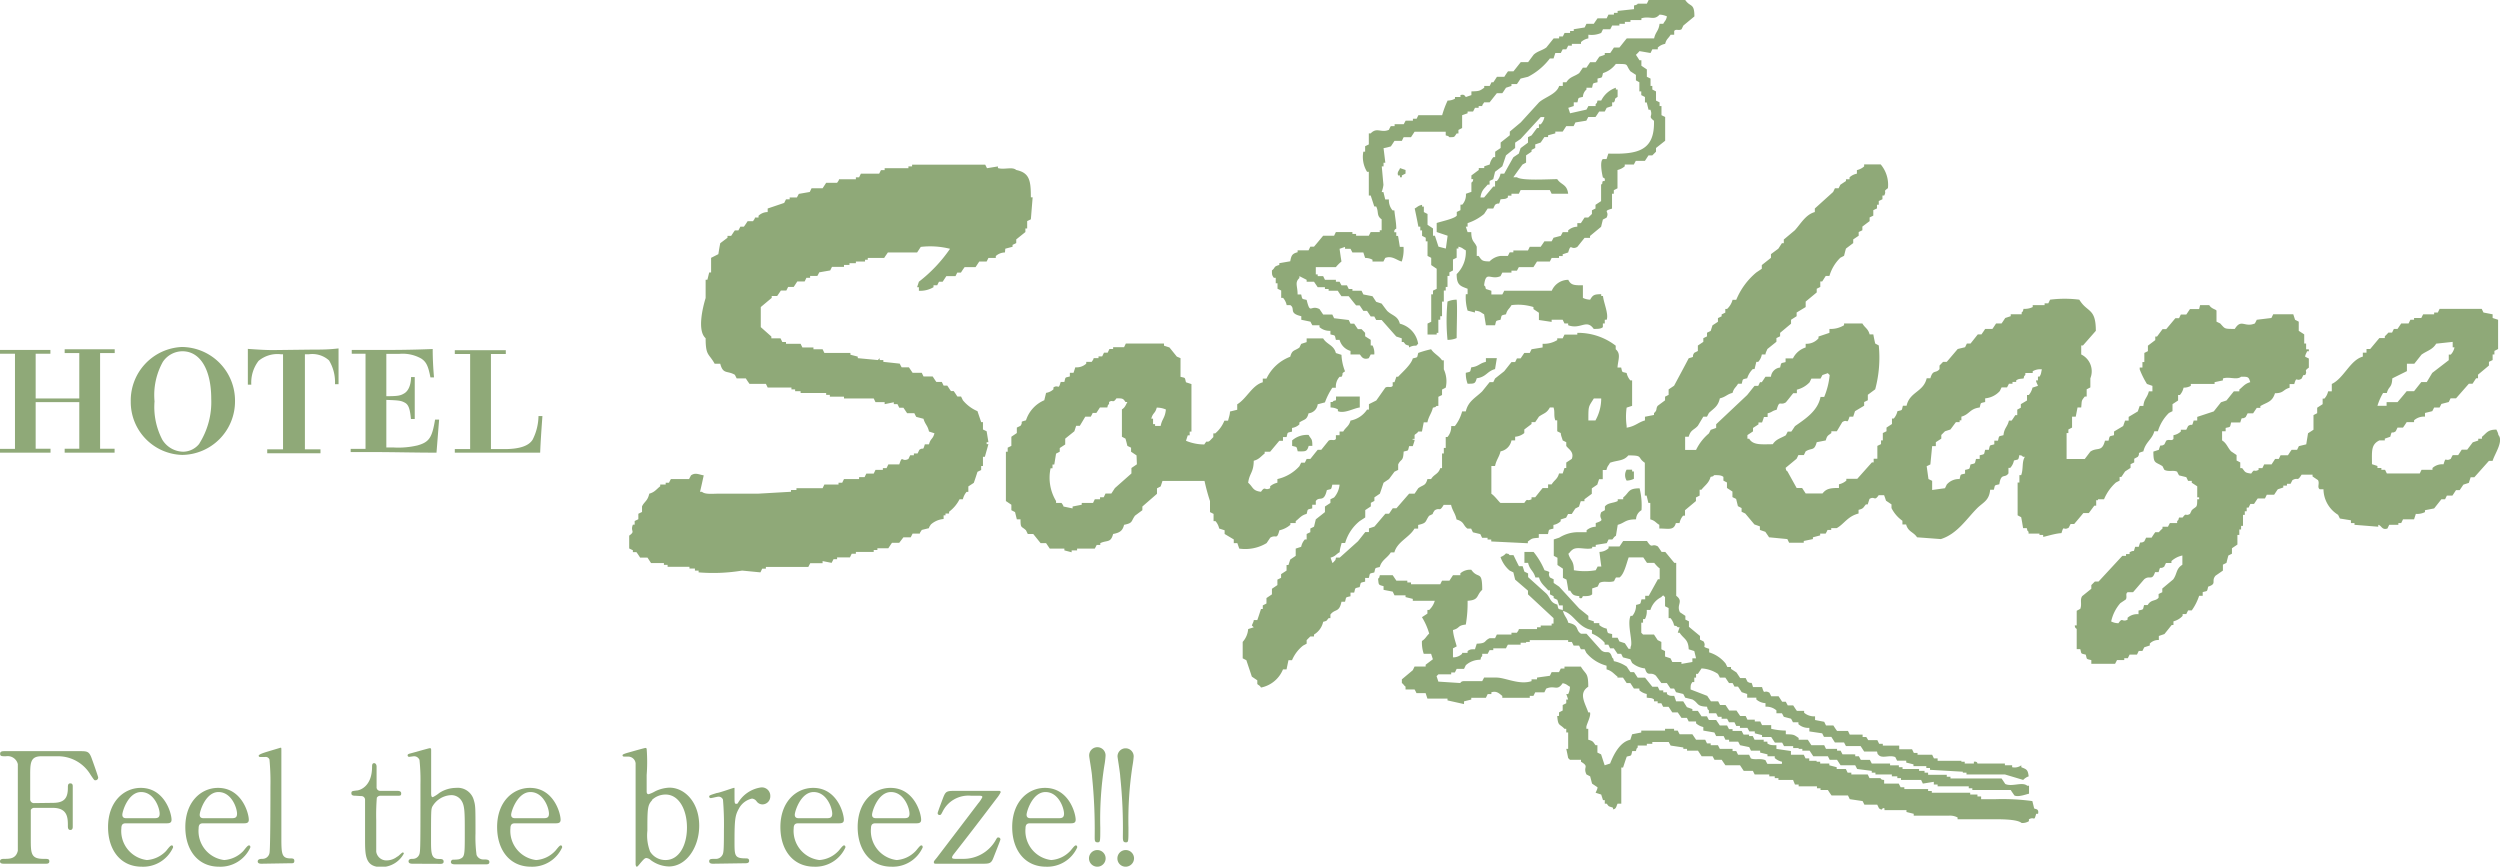
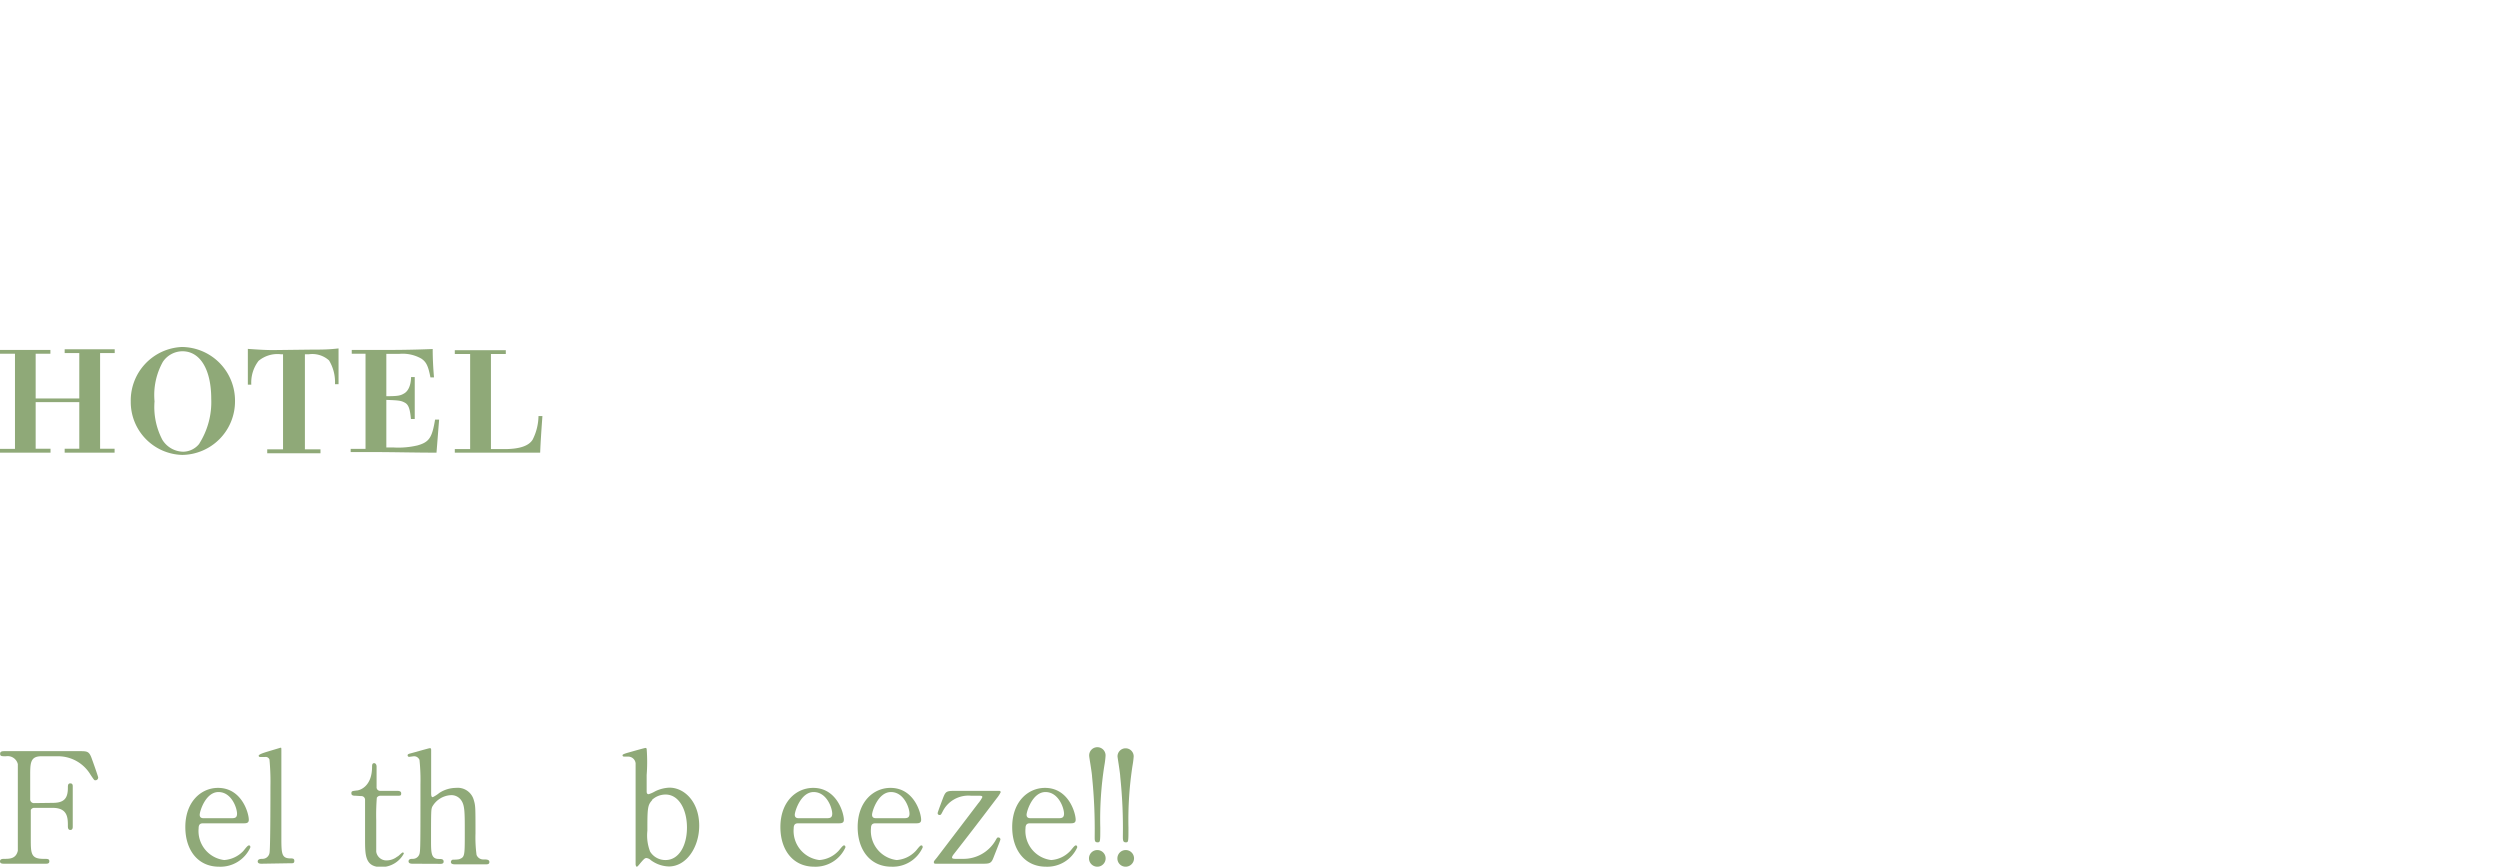
<svg xmlns="http://www.w3.org/2000/svg" viewBox="0 0 210.31 72.91">
  <defs>
    <style>.cls-1,.cls-2{fill:#8fa978;}.cls-1{fill-rule:evenodd;}</style>
  </defs>
  <title>logo_tw</title>
  <g id="レイヤー_2" data-name="レイヤー 2">
    <g id="レイヤー_1-2" data-name="レイヤー 1">
-       <path class="cls-1" d="M107.32,23.37v.46h.15v.46l.31.15v.62h.16a1.35,1.35,0,0,1,.3.61h.31c.45.3-.18.68.92.93v.3l.77.16c.05.1.1.2.16.3H111v.16a1.3,1.3,0,0,0,.92.31v.3c.42.12.35,0,.46.46h.31a1.33,1.33,0,0,0,.92.93v.3h.77c.09,0,.2.52.77.31l.16-.31h.3a1.35,1.35,0,0,0-.15-.76h-.15v-.47l-.47-.3V28l-.3-.31h-.31l-.31-.46h-.31l-.15-.31-1.23-.15-.15-.31h-.77L111,26c-.78-.39-.76.52-1.08-.77-.41-.11-.35,0-.46-.46h-.3c0-.72-.26-1,.15-1.38v-.16l.61.31v.16h.62l.31.46h.61v.15h.31v.15h.77c.1.16.2.31.31.46h.61c.21.26.41.52.62.77h.3l.31.46H115l.31.47h.3l.16.3h.46l1.23,1.39.46.15v.31h.15c.21.22.08.2.46.31v.15a1.07,1.07,0,0,1,.62-.15c.13-.18,0,0,.15-.16a2.07,2.07,0,0,0-1.54-1.69c-.17-.67-.65-.67-1.07-1.08-.16-.2-.31-.41-.46-.61l-.46-.15-.31-.47-.77-.15-.15-.31h-.77v-.15h-.31l-.15-.31h-.46c-.06-.1-.11-.2-.16-.3h-.31v-.16h-.92l-.15-.31h-.46v-.15h-.16v-.61h1.69a3.37,3.37,0,0,1,.47-.47c-.06-.35-.11-.71-.16-1.07l.46-.16v.16h.46l.16.31h.92l.15.46a1.25,1.25,0,0,1,.62.15V22h.92l.15-.3c.58-.23,1,.22,1.39.3a3.13,3.13,0,0,0,.15-1.23h-.31l-.15-.92h-.15v-.31h-.16a.24.24,0,0,1,.16-.3c0-.52-.11-1-.16-1.54h-.15a1.3,1.3,0,0,1-.31-.92h-.31l-.15-.62h-.15a2.71,2.71,0,0,0,.15-.61L116.24,14h.15v-.31h.15l-.15-1.23c.1,0,.56-.12.62-.15l.3-.46h.62l.15-.31h.62l.3-.46h2.62v.31c.3.09.13,0,.31.15.48,0,.38,0,.61-.31h.15v-.3l.31-.16V9.69l.46-.16V9.38h.46c.06-.1.11-.21.16-.31h.31V8.92h.3c0-.11.11-.21.16-.31h.46l.61-.77h.46c.11-.15.21-.31.31-.46l.46-.15V7.07h.46c.11-.15.21-.31.31-.46l.62-.15a5.4,5.4,0,0,0,1.84-1.54h.31l.15-.46h.46l.16-.31h.3a3,3,0,0,0,.16-.31h.31V3.69H133V3.54a1.25,1.25,0,0,1,.62-.31V2.92a2,2,0,0,0,1.08-.15l.15-.31h.61c.06-.1.11-.21.16-.31h.61V2h.46V1.84h.47V1.69h.92V1.54c.74-.22,1.05.22,1.53-.31a1.64,1.64,0,0,1,.62.15c-.09.38-.16.34-.31.62h-.31c-.08.63-.33.65-.46,1.23h-2.3c-.21.25-.41.51-.62.77h-.46l-.31.46H135v.15l-.46.16-.31.46h-.46l-.31.46h-.3l-.31.46c-.44.31-.79.3-1.08.77h-.3v.31h-.31c-.21.69-1.2.94-1.69,1.38l-1.54,1.69-.92.77v.31l-.77.61v.46l-.46.31v.46h-.15a1.25,1.25,0,0,0-.31.62l-.46.15v.15h-.46v.16l-.62.46v.31h.15c0,.25-.14.26-.15.3v.77l-.46.16a1.25,1.25,0,0,1-.31.92h-.15v.46l-.31.15v.31c-.22.27-1.29.48-1.69.62v.76l.92.31-.15,1.08-.62-.16-.3-.92h-.16v-.61l-.46-.31V18l-.31-.16v-.46h-.15v-.15c-.37.09-.34.16-.62.31.11.51.21,1,.31,1.53h.16v.31h.15v.46l.31.16v.3h.15v1.23l.31.16v.61l.46.31v1.69l-.31.15v.31h-.15v2.31l-.31.15v.92h.77V28H121V26.9h.16v-.3h.15V25.37h.15v-.93h.16v-.3h.15v-.93h.16v-.3l.3-.16v-.92l.31-.15v-.77h.15v-.16c.38.1.34.17.62.31a2.61,2.61,0,0,1-.77,2c0,.92.3,1,.92,1.23v.46h-.15a4,4,0,0,0,.15,1.38l.62.16v-.16c.49.06.45.14.77.31l.15.92h.77c.12-.41,0-.35.46-.46.12-.41,0-.35.46-.46.12-.43.28-.44.46-.77a4.31,4.31,0,0,1,1.85.16V26l.46.31v.61l1.07.16V26.9h.93l.15.31h.31v.15c1.06.39,1.54-.56,2.15.31.34,0,.61,0,.77-.15v-.31H135V26.9h.16c.18-.49-.26-1.44-.31-2h-.15v-.15c-.61,0-.71.08-.93.46a1.46,1.46,0,0,1-.61-.15V24c-.73,0-1,0-1.23-.46a1.51,1.51,0,0,0-1.39.92h-4a3,3,0,0,1-.16.31h-.92v-.31l-.46-.15c-.09-.31,0-.13-.15-.31.15-1.29.54-.4,1.38-.77l.15-.3h.77v-.16h.46l.16-.3H129l.3-.47h1.08l.15-.3h.62v-.16h.31v-.15l.46-.15c.26-.86.2-.15.77-.47l.61-.76h.46v-.16l.93-.77.15-.61.31-.16c.29-.57-.39-.51.46-.76V16.3h.15V16l.31-.16V14.3a1.4,1.4,0,0,0,.61-.31v-.15h.77c.05-.11.11-.21.16-.31h.77l.3-.46H139l.31-.31v-.31l.77-.61v-2l-.31-.15V8.92h-.16V8.61l-.3-.15V7.69L139,7.53v-.3h-.15V6.61l-.31-.15V5.84l-.46-.31V5.07h-.16l-.3-.46a2.71,2.71,0,0,0,.3-.31l.93.16.15-.31h.46V4a1.21,1.21,0,0,1,.62-.31c.11-.43.27-.44.46-.77h.3V2.61c.14-.21.39,0,.62-.15l.15-.31.93-.77c0-1.16-.35-.75-.77-1.38h-3.08l-.15.31h-.77s0,.09-.31.15V.77l-1.38.15v.16h-.31v.15h-.46l-.15.31h-.77c-.1.15-.21.3-.31.46h-.62l-.15.31-.92.15v.15h-.31v.16h-.46l-.15.3h-.31v.16h-.46l-.62.77c-.37.26-.76.31-1.07.61l-.46.62h-.62l-.61.77h-.46c-.11.15-.21.3-.31.46h-.62l-.3.46h-.16l-.15.31h-.46v.15c-.39.27-.4.29-1.08.31V8l-.46.16c-.09-.05-.1-.27-.46-.16v.16h-.46V8.3a1.25,1.25,0,0,1-.62.16,7.93,7.93,0,0,0-.46,1.23h-2l-.15.3h-.31v.16h-.61c-.06.1-.11.2-.16.3h-.77v.16H117a3,3,0,0,0-.16.31c-.66.29-1-.25-1.53.3h-.16v.93l-.31.15v.46h-.15a2.39,2.39,0,0,0,.31,1.69h.15v2h.16l.3.92h.16c.24.48,0,.76.46,1.08v.92h-.16v.15h-.76l-.16.31h-1.07v-.15h-.31v-.16h-1.39l-.15.31h-.92c-.26.31-.51.62-.77.92h-.31l-.15.31h-.92v.16c-.47.12-.53.28-.62.76l-.92.16v.15c-.53.15-.29.2-.62.46,0,.35,0,.4.16.62Zm17.83-7.84h.16v-.31l.31-.15.15-.62.61-.46c.11-.31.21-.62.31-.92l.77-.62V12l.46-.31,1.69-1.84h.31a1.18,1.18,0,0,1-.31.61h-.15v.31h-.16l-.46.62-.3.15V12l-.62.46-.15.46-.46.31c-.26.46-.52.92-.77,1.38h-.31a1.21,1.21,0,0,1-.31.62h-.15v.46h-.15l-.77.92h-.31C124.63,16,124.85,15.89,125.15,15.53Zm12.76-8.61v.77h.16V8l.31.16v.46h.15l.15.61h.16c.24.61-.25.51.3.93.07,2.52-1.35,2.84-3.84,2.76l-.15.46h-.31c-.27.19-.09,1.18,0,1.54,0,.05.23,0,.15.31h-.15c-.14.31.09.07-.15.31v1.38l-.47.31v.31l-.3.15V18l-.31.3h-.31l-.31.47h-.3v.3a1.2,1.2,0,0,0-.77.31v.15h-.46c-.05.11-.11.21-.16.31l-.61.16c-.05.1-.1.2-.16.3h-.61c-.1.16-.21.31-.31.46h-.92l-.15.31h-1.23v.16H127l-.15.3h-.62a1.55,1.55,0,0,0-.92.46c-.65,0-.66-.1-.92-.46h-.16v-.77c-.19-.47-.45-.4-.46-1.23h-.31l-.15-.46h.15v-.3a4.26,4.26,0,0,0,1.39-.77l.3-.46h.47l.15-.31c.4-.28.28.16.46-.46.35-.05.4,0,.62-.16v-.15h.3V16.3h.62l.15-.31h2.46l.15.31h1.39c-.1-.82-.58-.72-.92-1.23-.72,0-3,.15-3.39-.16h-.3c.25-.36.51-.72.77-1.07l.3-.16v-.61l.46-.31v-.15l.31-.16v-.3l.46-.16.31-.46h.31v-.15l.61-.16v-.15h.62l.3-.46h.62l.15-.31.92-.15.16-.31h.61c.11-.15.21-.31.31-.46H135l.16-.31.46-.15V8.61h.15c.21-.33-.07-.22.31-.46V7.53h-.15V7.38a2.16,2.16,0,0,0-1.23,1.08h-.31c-.09.3,0,.13-.16.3v.16h-.61c-.05.1-.1.2-.16.3l-1.38.31-.15-.46.46-.15V8.61h.31c.11-.42,0-.35.46-.46a.87.87,0,0,1,.3-.62V7.38h.47c.11-.42,0-.35.46-.46V6.61c.42-.12.35,0,.46-.46a2.15,2.15,0,0,0,1.08-.77c1.19,0,.76,0,1.23.62l.46.3v.46Zm-53.34,14,.61-.16V20.6l.31-.15v-.31l.77-.62v-.3h.15V18.6l.31-.15.15-1.85h-.15c0-1.42-.11-2.06-1.23-2.3-.34-.3-1,0-1.54-.16V14l-.92.15-.15-.3H76.73V14h-.31v.15h-2v.16h-.31l-.15.3H72.42l-.15.31H72v.16H70.58c0,.1-.1.2-.16.3H69.5l-.3.46h-.93l-.15.31-.92.16-.16.3h-.61v.16h-.31l-.15.3-1.39.47v.3a1.12,1.12,0,0,0-.77.31v.15h-.3c0,.11-.11.21-.16.31h-.46c-.1.16-.2.31-.31.46h-.3c-.05.11-.11.21-.16.31h-.3c-.11.15-.21.31-.31.46H61.2V20l-.61.46c-.06.3-.11.61-.16.92l-.61.31v1.23h-.16l-.15.61h-.15v1.54c-.25.81-.72,2.76,0,3.38,0,1.51.27,1.26.76,2.15h.47c.24.92.59.55,1.23.93l.15.3h.77c.1.16.2.31.31.46h1.38l.15.31h2v.16h.31v.15h.46v.15H69.5v.16h.31v.15H71v.15H73.5l.15.31h.77V34l.77-.16V34h.31l.15.3H76l.31.46h.61a3,3,0,0,0,.16.31l.61.16c.13.48.35.55.46,1.07l.46.15c-.14.53-.32.4-.46.93H77.8c-.18.62-.1.2-.46.46l-.15.31h-.31v.15h-.31l-.15.31c-.59.3-.49-.39-.77.46h-.92l-.15.31h-.31v.15h-.62l-.15.31h-.62l-.15.3h-.46v.16H71l-.15.31h-.31v.15H69.35l-.15.31H67v.15h-.46v.15l-2.77.16H60.43c-.49,0-1.12.08-1.38-.16h-.16c.11-.46.21-.92.31-1.38-.42-.07-.7-.26-1.07,0-.05.1-.11.2-.16.31H56.44a3,3,0,0,0-.16.31H56v.15h-.46v.15c-.33.25-.45.49-.92.62-.14.63-.41.65-.61,1.07v.47l-.31.15v.46l-.31.15v.31h-.15c-.24.6.25.52-.31.92v1.08l.31.15v.16h.3c.11.15.21.3.31.46h.62l.3.46h1.08v.15h.31v.16H58v.15h.46V48h.31v.15A14.87,14.87,0,0,0,62.43,48l1.54.15.15-.31h.31v-.15H68l.16-.31H69.2V47.2l.76.15.16-.31h.3v-.15H71.5l.15-.31H72v-.15H73.5v-.16h.31v-.15h.92c.1-.15.2-.31.31-.46h.61L76,45.2h.61c.06-.1.11-.21.16-.31h.61c0-.1.11-.2.16-.31l.61-.15c0-.1.1-.21.16-.31a1.85,1.85,0,0,1,1.07-.46v-.31h.16V43.2h.3v-.15A3,3,0,0,0,80.72,42H81a1.51,1.51,0,0,1,.31-.62h.15v-.46l.46-.3c.11-.31.21-.62.31-.93l.31-.15V39.2h.15v-.77h.16l.3-1.07H83V37.2h.15L83,36.28l-.31-.15v-.62h-.15c-.1-.3-.21-.61-.31-.92A3.24,3.24,0,0,1,81,33.67l-.15-.31h-.31c-.1-.15-.2-.31-.31-.46H80c-.11-.15-.21-.31-.31-.46h-.31l-.15-.31h-.46c-.11-.15-.21-.31-.31-.46h-.77l-.15-.31h-.77l-.31-.46h-.61a3,3,0,0,1-.16-.31l-1.38-.15v-.15H74v-.16l-.15.16-1.69-.16V30l-.62-.16v-.15H69.35l-.15-.31h-.77v-.15H67.5l-.15-.31H66.12v-.15h-.31l-.15-.31h-.77v-.15L64,27.52V25.83l.92-.77V24.9h.46c.1-.15.21-.3.31-.46h.46l.15-.3h.47l.3-.46h.62l.15-.31h.31v-.16h.61c.06-.1.11-.2.16-.3l.92-.16.15-.3H71v-.16h.46v-.15H72V22h.77v-.15H73v-.15h1.38c.1-.16.21-.31.31-.46h2.46l.31-.47a6.82,6.82,0,0,1,2.46.16,12.25,12.25,0,0,1-2.62,2.77l-.15.46h.15v.3a2.17,2.17,0,0,0,1.23-.3V24h.31l.15-.3h.31l.31-.47h.77l.15-.3h.31c.1-.16.2-.31.31-.46h.92l.31-.47H83l.15-.3h.62v-.16a1.16,1.16,0,0,1,.77-.3Zm125.6,15.68c0-.16-.1-.31-.16-.46-.74,0-.81.28-1.22.61v.16h-.31v.15l-.46.15-.47.62h-.46l-.3.46h-.46a3,3,0,0,0-.16.31c-.5.28-.39-.27-.61.46a1.22,1.22,0,0,0-.93.31v.15h-.92l-.15.31h-2.77l-.15-.31h-.31v-.15H200V39.2l-.46-.15c0-1.07-.1-1.65.62-2h.46V36.9l.46-.16c.17-.63.07-.18.46-.46l.15-.31h.46c.11-.15.21-.3.31-.46h.62v-.15a1.24,1.24,0,0,1,.92-.31v-.31l.61-.15c.06-.1.11-.21.16-.31h.46l.15-.3.62-.16.15-.31h.46l1.08-1.23H208l.3-.46h.16v-.3l.92-.77v-.31l.31-.15v-.47h.15v-.3l.31-.16V26.9l-.46-.15v-.31l-.77-.15-.15-.31h-3.54l-.15.31h-.31v.15h-.92c-.06.1-.11.21-.16.31h-.61v.15h-.31l-.15.31H202l-.31.46h-.31l-.15.31h-.31a3.73,3.73,0,0,1-.3.31v.15h-.46l-.77.92h-.31v.31h-.31V30c-1.07.29-1.59,1.82-2.61,2.3v.62h-.31a1.31,1.31,0,0,1-.31.61h-.15V34l-.46.3v.46l-.31.16v1.23l-.46.3-.15.93-.62.15-.15.31h-.46c-.11.15-.21.31-.31.46h-.62l-.15.31h-.31l-.3.46h-.62l-.15.31H190v.15c-.46.22-.29-.16-.62.31-.56-.07-.5-.14-.76-.46h-.16V38.9l-.31-.16v-.46l-.46-.31c-.3-.32-.37-.68-.76-.92v-.77h.3V36c.42-.11.35,0,.46-.46h.77c.19-.62.06-.18.46-.46l.16-.31h.46l.31-.46h.3v-.15c.59-.34,1-.34,1.23-1.08.76,0,.66-.31,1.23-.46v-.31H193c.22-.73.16-.15.62-.46l.15-.3h.15c.24-.38-.17-.3.31-.62v-.77l-.31-.15c0-.16.11-.31.16-.46h.15v-.16H194V28.9h-.16v-.77l-.46-.3v-.77l-.31-.16-.15-.46h-1.69l-.15.31-1.23.15-.16.31c-.87.37-1.14-.43-1.69.46-.92,0-.8,0-1.23-.46l-.31-.15v-.93c-.07-.12-.42-.14-.61-.46h-.77L185,26h-.77l-.31.46h-.46l-.15.31H183l-.77.92h-.31l-.46.62h-.15v.3l-.62.47v.46l-.3.15v.77h-.16v.46H180v.15a7,7,0,0,0,.61,1.23l.46.16v.46h-.3c-.14.57-.4.6-.46,1.23H180l-.16.46-.77.46v.31h-.3l-.16.46-.77.46v.31c-.41.12-.35,0-.46.46h-.3c-.26,1-.63.52-1.23.92l-.47.62h-1.53V36.43H174v-.3l.31-.16v-.92h.31l.15-.77h.31c.06-.62,0-.54.3-.92h.16v-.61l.31-.16v-.77a1.57,1.57,0,0,0-.77-2v-.76h.15l1.08-1.23c0-1.95-.72-1.51-1.39-2.62a9.65,9.65,0,0,0-2.46,0l-.15.31H172v.15H171v.16a1.51,1.51,0,0,1-.77.15c-.09.31,0,.13-.16.31v.15h-.92v.16l-.46.15c-.1.15-.2.31-.31.46h-.46c-.1.15-.2.31-.31.46H167c-.1.16-.21.31-.31.46h-.31l-.61.77h-.31l-.15.31-.62.15-.92,1.08h-.31l-.3.31v.3c-.32.4-.55,0-.77.77h-.31c-.27,1.17-1.43,1.13-1.69,2.31h-.31c-.12.42,0,.35-.46.46a1.39,1.39,0,0,1-.31.62h-.15v.46l-.46.3v.31l-.31.15v.62h-.15v.31l-.31.15v1.08h-.31v.31h-.15l-1.23,1.38h-.92v.15a1.39,1.39,0,0,1-.62.31v.31c-.74,0-1.07.06-1.38.46H151.9l-.3-.46h-.46l-.77-1.39c-.18-.17-.07,0-.16-.3l.93-.77.15-.31h.46l.15-.31c.53-.33.72,0,.93-.77l.76-.15c.12-.43.18-.39.47-.62v-.15h.46l.46-.77c.46-.31.38.27.61-.46h.31l.15-.46.77-.46v-.31l.31-.15v-.46l.62-.46a10.26,10.26,0,0,0,.3-3.69l-.3-.16c-.06-.25-.11-.51-.16-.77h-.31c-.13-.49-.39-.54-.61-.92h-1.54v.15a2.17,2.17,0,0,1-1.23.31V28l-.92.31v.15a1.34,1.34,0,0,1-1.08.46v.31a1.79,1.79,0,0,0-1.07.92h-.62v.31c-.42.12-.35,0-.46.46a.86.86,0,0,0-.77.77h-.46c-.1.15-.2.31-.31.46h-.15l-.15.31h-.31c-.21.25-.41.51-.62.77l-2.61,2.46V36l-.46.16-.15.3a4.14,4.14,0,0,0-1.08,1.39h-.92V36.74h.3c.17-.6.44-.55.77-.92l.46-.77h.31l.16-.31c.41-.39.77-.54.92-1.23.51-.12.59-.34,1.07-.46.12-.43.28-.44.46-.77h.31c.12-.41,0-.35.46-.46a1.86,1.86,0,0,1,.47-.77h.15l.15-.61h.16a1.21,1.21,0,0,0,.3-.62h.31c0-.15.1-.3.16-.46l.76-.61v-.31l.31-.15V28l.92-.77V26.9l.47-.3v-.31l.76-.46v-.46l.93-.77v-.31l.3-.15v-.46h.16l.3-.47h.31a3.48,3.48,0,0,1,.92-1.53l.31-.16c.05-.2.1-.41.16-.61l.61-.46v-.31l.46-.31v-.31l.31-.15v-.31l.61-.46v-.31l.31-.15v-.46l.31-.15v-.31h.15v-.31l.31-.15v-.31h.15c.23-.46-.15-.29.31-.62a2.65,2.65,0,0,0-.61-2h-1.39V14a1.4,1.4,0,0,1-.61.31v.3a1.25,1.25,0,0,0-.62.31v.16h-.3v.15l-.47.31-.15.3h-.31l-.15.31-1.54,1.39v.3c-.78.21-1.19,1-1.69,1.54l-.92.77v.31h-.16l-.3.46-.62.46v.31l-.77.61v.31l-.46.31a5.92,5.92,0,0,0-1.69,2.3h-.31a1.61,1.61,0,0,1-.46.77h-.15v.31l-.31.15v.16l-.31.15v.31l-.46.3-.15.47-.31.15v.31l-.31.15v.31l-.46.31v.46l-.3.15c-.29.41.16.28-.47.46-.4.77-.82,1.54-1.23,2.31l-.46.31v.46l-.3.15v.31l-.62.46c-.18.26,0,.35-.31.61v.16l-.76.15v.31c-.58.16-.8.49-1.54.61v-.15a5.44,5.44,0,0,1,0-1.54l.46-.15V32h-.15a1.39,1.39,0,0,1-.31-.62c-.42-.12-.35,0-.46-.46h-.31c.05-.68.31-1.14-.15-1.54v-.3A5.19,5.19,0,0,0,132.69,28v.15h-1.08l-.15.31H131v.15a2.14,2.14,0,0,1-1.23.31v.31l-.93.15-.15.31h-.46l-.31.46h-.31l-.15.31h-.31l-.61.77-.77.61-.15.31h-.31l-.62.77c-.52.52-1.19.82-1.38,1.69H123a3.38,3.38,0,0,1-.61,1.23h-.31a1.3,1.3,0,0,1-.31.92h-.15v.92h-.16v.47h-.15v1.23h-.15c-.16.52-.52.5-.77.92h-.31c-.16.59-.34.46-.77.77l-.31.46h-.46l-1.07,1.23h-.31l-.31.46h-.31l-.92,1.08-.46.15v.31h-.31l-.61.77-1.54,1.38h-.31c-.09.31,0,.13-.15.31s0,0-.15.15l-.16-.46c.44-.12.44-.28.77-.46,0-.26.1-.51.16-.77h.3a3.64,3.64,0,0,1,1.23-1.85l.46-.3v-.62l.47-.31v-.3l.3-.16v-.3l.46-.31c.11-.31.21-.62.31-.92l.46-.31.46-.62.31-.15v-.46c.25-.52.42-.2.46-1.08.42-.12.35,0,.46-.46h.31l.15-.46c0-.21-.22.05-.15-.15H119v-.31c0-.07.22-.14.31-.31h.31l.15-.77h.31c.11-.53.35-.75.46-1.23.31-.09.13,0,.31-.15H121v-.77l.31-.15v-.46l.31-.16a2.39,2.39,0,0,0-.16-1.54v-.76h-.15c-.27-.39-.67-.55-.92-.93a8.26,8.26,0,0,0-1.08.31c-.12.42,0,.35-.46.46-.13.51-.88,1.16-1.23,1.54h-.15l-.16.46h-.15v.31c-.16.2-.39,0-.62.15l-.76,1.08-.62.31v.46H115a2.14,2.14,0,0,1-1.39.92c-.13.49-.39.54-.61.92h-.31v.31h-.31v.31c-.13.21-.38,0-.61.15l-.62.77h-.3c-.21.25-.41.51-.62.77h-.31l-.15.31h-.31l-.15.3a3.54,3.54,0,0,1-1.85,1.08v.31a1.35,1.35,0,0,0-.61.3v.16c-.49.25-.39-.24-.77.3-.73-.08-.66-.41-1.08-.76.11-.82.46-.85.47-1.85.46-.12.59-.36.92-.61V38h.46l.77-.92h.31v-.31h.3c.12-.42,0-.35.46-.46V36a1.13,1.13,0,0,0,.62-.3v-.16c.42-.29.62-.18.77-.77a.86.86,0,0,0,.77-.76l.61-.16a5.67,5.67,0,0,1,.62-1.23h.3a1.2,1.2,0,0,1,.31-.92h.16c.21-.3-.08-.23.3-.46a4.28,4.28,0,0,1-.3-1.39l-.47-.15c-.18-.69-.75-.7-1.07-1.23h-1.39v.31l-.46.15-.15.31c-.43.3-.61.18-.77.77a3.62,3.62,0,0,0-2,1.84h-.31v.31c-.89.24-1.37,1.39-2.15,1.85v.46l-.61.15c0,.26-.1.51-.16.77H103a2.73,2.73,0,0,1-.77,1.07h-.16v.31l-.3.31c-.3.23-.16-.16-.46.31a4,4,0,0,1-1.54-.31l.15-.46h.16v-.31h.15v-4l-.46-.15c-.12-.42,0-.35-.46-.46V30.13L99,30l-.62-.77-.46-.15V28.9H94.71l-.15.31h-.92v.15h-.31l-.15.31h-.31l-.15.31h-.31v.15H92c0,.1-.1.21-.16.31h-.46v.15a1.2,1.2,0,0,1-.92.31l-.15.46H90v.31c-.42.12-.35,0-.46.46h-.31c-.21.74-.15.18-.61.46v.16a1.17,1.17,0,0,1-.62.3l-.15.62a2.75,2.75,0,0,0-1.54,1.69c-.63.18-.18.06-.46.46l-.31.15v.46l-.46.31v.77l-.31.15V38h-.15v4.15l.46.31v.46l.31.16.15.61h.31c0,.78.07.55.46.92l.15.31h.46l.62.77H88l.31.46h1.23v.15l.61.16v-.16h.46v-.15H92.1l.16-.31h.3v-.15c.58-.27.88,0,1.08-.77.53-.1.8-.25.92-.77.77-.16.56-.27.92-.77l.62-.46v-.31l1.23-1.07v-.46l.31-.16.15-.46h3.54a16,16,0,0,0,.46,1.69v.93l.3.15v.61h.16a1.34,1.34,0,0,1,.31.62l.46.15v.31l.77.46v.31h.3l.16.46a3.49,3.49,0,0,0,2.3-.46l.31-.46c.51-.3.54.24.77-.62a2.1,2.1,0,0,0,.92-.46V44H109v-.16c.33-.25.46-.49.92-.61.12-.42,0-.35.47-.46v-.31h.3v-.31c.3-.44.68.18.93-.92.41-.12.35,0,.46-.46h.61a1.91,1.91,0,0,1-.46,1.08l-.31.15v.31l-.46.3v.47l-.77.61-.15.62-.31.15v.31l-.31.15v.46h-.15a1.3,1.3,0,0,0-.31.62l-.46.15v.61l-.46.31-.15.46h-.16V48l-.46.3v.31l-.31.15v.46l-.46.31V50l-.46.31v.46l-.31.16v.3h-.15c-.1.31-.2.62-.31.93h-.3c0,.15-.11.3-.16.46l.16.15-.47.15a1.82,1.82,0,0,1-.46,1.08v1.38l.31.16c.15.46.31.92.46,1.38l.46.31v.31c.07.09.21.11.31.3a2.53,2.53,0,0,0,1.85-1.53h.3c.05-.26.11-.52.16-.77h.3a3.1,3.1,0,0,1,.93-1.23l.3-.16v-.3l.31-.31h.31v-.16a1.65,1.65,0,0,0,.77-1.07c.38-.1.25-.08.46-.31h.15v-.3c.39-.51.74-.14.93-1.08h.3c.12-.42,0-.35.46-.46v-.31h.31c.12-.42,0-.35.46-.46.12-.42,0-.35.46-.46v-.31h.31c.12-.42,0-.35.46-.46.12-.42,0-.35.46-.46.17-.61.64-.75.93-1.23h.3c.25-.91,1.26-1.25,1.69-2h.31v-.31c.77-.17.56-.27.92-.77l.31-.15c0-.1.1-.21.16-.31.46-.28.38.18.76-.46h.62c.12.52.36.71.46,1.23.67.19.53.49.92.77h.31l.15.31.62.15.15.31h.46v.15h.31v.16l3.08.15v-.15c.38-.26.29-.26.92-.31v-.31h.77c.11-.42,0-.35.46-.46v-.31a1.18,1.18,0,0,0,.61-.31v-.15l.46-.15.16-.31h.31l.3-.46.31-.16.15-.46h.31V42l.62-.46v-.46l.46-.31.15-.46h.31v-.77h.31c.09-.37.16-.34.3-.61.63-.23,1.14-.13,1.54-.62,1.3,0,.71.16,1.39.62v2.76h.15l.15.62h.16v1.38c.43.12.44.28.76.46v.31c.77,0,1.22.19,1.39-.46h.31a1.33,1.33,0,0,1,.3-.62h.16v-.46l.92-.77v-.3l.31-.16V41.2h.15c.29-.37.63-.56.77-1.08.31-.09.13,0,.31-.15.34,0,.6,0,.77.15v.31l.3.16v.46l.46.3v.47l.31.15.15.61.31.16v.31l.31.15.77.92.46.16v.3l.46.16c.1.15.21.3.31.46l1.54.15.15.31h1.23v-.15l.77-.16V45.2l.61-.16v-.15h.46a3,3,0,0,0,.16-.31h.31v-.15h.46c.63-.35.92-1,1.84-1.23v-.31c.44-.11.38-.19.62-.46h.15l.15-.46c.45-.27.4.24.77-.31h.46c.06.16.11.31.16.46l.46.31v.31a2.89,2.89,0,0,0,.92,1.07v.31h.31c.17.63.62.62.92,1.08l2,.15c1.38-.43,2.16-1.7,3.07-2.61.49-.48,1-.63,1.08-1.54h.31c.12-.42,0-.35.46-.46.15-1,.47-.47.77-.92v-.46h.15a1.25,1.25,0,0,0,.31-.62c.42-.12.35,0,.46-.46.31.09.13,0,.31.15h.15c-.27.43-.11,1-.31,1.54h-.15v.62h-.15v2.76l.3.16c.06.3.11.61.16.92h.31c.09.31,0,.13.15.31v.15h.92V45h.31v.16c.15,0,1-.29,1.54-.31.22-.74.12-.17.61-.46.05-.1.1-.21.16-.31h.3c.26-.31.52-.61.77-.92h.46l.46-.62h.16v-.46h.15V42H177A3.93,3.93,0,0,1,178,40.59l.31-.16v-.31h.15l.31-.46.46-.3v-.31l.31-.15v-.31l.3-.16c.26-.35-.16-.27.47-.46.18-.79.74-1,.92-1.69h.3a3.59,3.59,0,0,1,.93-1.54l.3-.15V34l.47-.31v-.46h.15a1.34,1.34,0,0,0,.31-.62,1.21,1.21,0,0,0,.61-.15v-.16h2v-.15L187,32v-.16c.52-.19,1.17.16,1.53-.15.59,0,.64,0,.77.46-.46.13-.59.36-.92.62v.15h-.46l-.62.77-.46.15-.61.77-1.39.46v.31h-.3c-.18.63-.07.18-.47.46l-.15.31h-.46v.15a1.21,1.21,0,0,1-.62.31v.31c-.14.21-.37,0-.61.15l-.15.31c-.38.27-.28-.17-.47.46l-.46.15c0,1.06.16.83.77,1.23.05.1.1.21.16.31.37.18.76,0,1.07.15a3,3,0,0,0,.16.31l.61.15.15.31h.31v.16l.46.3v.93H185V42h-.16c0,.78-.07.55-.46.92l-.15.31c-.4.24-.28-.16-.62.31h-.3c-.1.3,0,.13-.16.3V44h-.61c-.05.1-.11.2-.16.31h-.46v.15a2.92,2.92,0,0,0-.31.31h-.3c-.11.15-.21.3-.31.46h-.46l-.15.31c-.39.26-.28-.17-.47.46h-.3c-.19.6,0,.19-.47.46v.15h-.3v.15h-.31l-2,2.16h-.31l-.3.3v.31l-.77.62c-.21.31,0,.67-.16,1.07l-.3.16v1.23h-.16c0,.25.15.27.16.3v1.7h.3c.12.41,0,.35.46.46.12.41,0,.35.47.46v.31h2l.16-.31h.61v-.16H179l.15-.3h.62l.15-.31h.31c.05-.1.1-.21.16-.31l.46-.15v-.16a1,1,0,0,1,.76-.3V53.5l.47-.16.61-.76h.15v-.31a1.56,1.56,0,0,0,.77-.46v-.15h.31l.15-.31h.31a4.56,4.56,0,0,0,.62-1.23h.3v-.31c.42-.12.35,0,.46-.46.78-.25.22-.45.62-.92L187,48V47.5l.3-.15c.05-.21.1-.41.16-.62l.3-.15v-.46l.46-.31V45h.16v-.46h.15v-.3h.16v-.93h.15v-.3H189v-.31h.16l.15-.31h.31c.1-.15.2-.31.31-.46h.61l.15-.31h.62c.1-.15.2-.31.31-.46l.46-.15v-.16h.31v-.15h.3l.16-.31c.49-.28.38.17.77-.46h.92v.15l.46.31c.16.29-.1.6.15.77h.31a2.57,2.57,0,0,0,1.23,2.15l.15.31.93.15V44h.3v.15l2,.16v-.16c.28.05.3.47.77.31l.15-.31h.77V44H202l.15-.31h.93l.15-.46a1.48,1.48,0,0,0,.77-.15v-.16l.77-.15.61-.77h.31l.15-.31h.47l.3-.46h.31l.31-.46.46-.15.15-.47h.31l1.23-1.38h.31C209.84,38.22,210.64,37.1,210.17,36.59Zm-9.69-3.54h.31c.17-.62.42-.39.46-1.23l1.23-.61v-.62h.62l.61-.77c.47-.33.94-.42,1.23-.92l1.39-.15v.46h.15a1.22,1.22,0,0,1-.31.61H206v.47l-1.39,1.07-.46.77h-.46l-.61.77h-.62c-.25.31-.51.61-.77.92h-.92v.31H200A4.81,4.81,0,0,1,200.48,33.05Zm-104.84,6-.46.31v.46l-1.39,1.23-.3.46H93l-.15.31h-.31V42H92.1l-.15.31H91v.15l-.77.15v.16l-.77-.16c0-.1-.1-.2-.16-.3h-.46v-.16a3.8,3.8,0,0,1-.46-2.76h.16v-.31h.15l.15-.92.31-.16v-.31l.46-.3V36.9l.77-.62.15-.46h.31l.46-.77h.46a3,3,0,0,0,.16-.31h.31l.3-.46h.62c.09-.3,0-.13.15-.3v-.16c.33-.24.3.16.62-.31.51,0,.56,0,.76.31h.16c-.16.28-.19.45-.46.62v2.3l.3.16c.06.2.11.41.16.61l.31.15V38l.46.31Zm2-3.23h-.47v-.15H97v-.46h-.15c.14-.53.32-.4.46-.93a1.89,1.89,0,0,1,.77.16C98,35.19,97.77,35.2,97.64,35.82Zm34.59,2.77-.47.31v.46h-.15l-.15.46h-.31c-.13.49-.39.54-.62.92h-.3v.31h-.46c-.21.25-.41.51-.62.77h-.31V42c-.45.22-.29-.17-.61.31h-2c-.1-.05-.51-.62-.77-.77V39.2h.31c.11-.53.35-.75.46-1.23a1.15,1.15,0,0,0,.92-.92h.31v-.31a1.38,1.38,0,0,0,.77-.31v-.3l.61-.46v-.16h.31c.1-.15.21-.3.31-.46.43-.31.64-.27.92-.77h.31c.13.36,0,.68.15,1.08H131v.92l.3.15c0,.21.11.41.16.62l.3.15v.31C131.9,37.75,132.45,38,132.23,38.59Zm2-3.23h-.61c0-1.27,0-1.11.46-1.85h.62A3.75,3.75,0,0,1,134.22,35.36Zm14.92,2c-.92,0-1.67.11-2-.46H147v-.31l.47-.31V36l.46-.3v-.16h.3c.06-.15.11-.3.16-.46h.31v-.31c.41-.1.34-.2.76-.3.25-.88.27-.31.77-.62.21-.25.41-.51.62-.77h.31v-.3a2.19,2.19,0,0,0,1.07-.62l.15-.31h.77l.16-.3.46-.16c.13.17,0,0,.15.16a6.41,6.41,0,0,1-.46,1.84h-.31c-.23,1.19-1.3,1.86-2.15,2.46-.1.15-.2.31-.31.46h-.3l-.16.31C149.8,36.87,149.41,36.94,149.14,37.36Zm22.44-5.69h-.15V32h-.16c0,.15.11.3.16.46l-.46.15a1.45,1.45,0,0,1-.31.62h-.15v.46L170,34v.3l-.3.16v.46h-.16c-.1.15-.2.31-.31.46H169c-.14.57-.39.6-.46,1.23-.42.12-.35,0-.46.46h-.31v.31c-.42.12-.35,0-.46.46H167c-.12.42,0,.35-.46.46v.31h-.31c-.12.42,0,.35-.46.46-.12.42,0,.35-.46.46v.31c-.42.11-.35,0-.46.46a1.34,1.34,0,0,0-1.08.46l-.15.31-1.08.15v-.77l-.31-.15-.15-1.08.31-.15.15-1.54h.31V37.2l.46-.3v-.31l.31-.31.46-.15.46-.62h.31v-.15H165v-.31c.69-.19.7-.67,1.54-.77.12-.42,0-.35.46-.46v-.31a1.88,1.88,0,0,0,1.23-.61l.15-.31h.46c.05-.1.11-.2.16-.31h.3v-.15h.31V32c.21-.14.27-.12.62-.16.09-.3,0-.13.15-.3v-.16H171v-.15a1.26,1.26,0,0,1,.77-.16C171.69,31.4,171.72,31.45,171.58,31.67Zm12,15.83c-.55.34-.42.74-.77,1.23l-.92.77v.31l-.31.15v.31c-.26.32-.62.12-.92.62h-.3c-.12.41,0,.35-.47.46v.31a1.21,1.21,0,0,0-.92.3v.16c-.49.25-.4-.25-.77.3a1.46,1.46,0,0,1-.61-.15,3.45,3.45,0,0,1,.77-1.54l.46-.31c.14-.23-.06-.46.15-.61h.46l.93-1.08c.47-.4.67.17.92-.61h.3c.18-.63.07-.18.47-.46l.15-.31h.46V47.2a2,2,0,0,1,.92-.47ZM117.93,14.91v-.15l.31-.16v-.3l-.47-.16c0,.14-.29.34-.15.62h.15v.15Zm3.84,10.46a16.48,16.48,0,0,0,0,3.22,1.87,1.87,0,0,0,.77-.15c0-1.11.07-2.57,0-3.23A1.89,1.89,0,0,0,121.77,25.37ZM125,30.44c-.57.13-.6.39-1.23.46-.12.42,0,.35-.46.46a2.44,2.44,0,0,0,.15.92c.59,0,.64,0,.77-.46.8-.1.86-.59,1.54-.77l.15-.92H125Zm-10.61,3.84v-.92h-2v.31c-.3.09-.13,0-.3.15h-.16v.46a1.25,1.25,0,0,1,.62.16v.15C113.1,34.82,113.9,34.33,114.39,34.28Zm-5.69,2.77v.46c.42.12.35,0,.47.46.63,0,.78.06.92-.46h.31c0-.66-.1-.52-.31-.92A1.89,1.89,0,0,0,108.7,37.05Zm28.14,2.46a.87.87,0,0,0,0,.92,1.46,1.46,0,0,0,.61-.15v-.62h-.15v-.15ZM133.92,53v.3a2.91,2.91,0,0,1,1.07.77v.16h.31l.15.31h.31c.1.15.21.3.31.46h.31l.15.3.62.16.15.31a2,2,0,0,0,1.08.46c.23.77.45.22.92.61l.46.62h.46l.31.46h.3a3,3,0,0,1,.16.31l.61.15a3,3,0,0,1,.16.31l.61.15c.55.31.31.58,1.23.61.09.31,0,.14.16.31V60h.61l.15.3h.31v.16h.46l.16.3h.46l.15.31h.31v.16H147l.16.3h.46v.16l.61.15V62H149l.31.47h.61c.06.1.11.2.16.3h.77v.16h.46V63h.31v.15h.61l.31.47h1.23l.15.3h.62l.3.46h1.23l.16.31,1.23.16V65h.31v.15h1.38v.16h.46v.15h.31v.15h1.69l.15.31.92-.15V66H163v.15h2.62v.16h.3v.15h3.23c.1.16.21.31.31.46.34.16,1-.11,1.23-.15V66.1h-.15c-.42-.36-1.28.12-1.85-.15-.1-.15-.2-.31-.31-.46h-4.3v-.15h-.31v-.16H162.2V65h-.3v-.15h-.46v-.16h-1.39v-.15h-.31v-.16H159v-.15h-1.54l-.16-.31h-.76c-.06-.1-.11-.2-.16-.3h-.31v-.16H155l-.16-.31h-.3V63h-.93l-.15-.31h-1.08l-.3-.46h-.77v-.15c-.4-.27-.38-.3-1.08-.31v-.31a5.81,5.81,0,0,1-1.23-.15V61h-.77l-.15-.31h-.46v-.15H147l-.15-.31h-.46c-.1-.15-.21-.3-.31-.46h-.61c-.11-.15-.21-.31-.31-.46h-.46l-.16-.31h-.61c-.1-.15-.21-.3-.31-.46L142.22,58c0-.35,0-.41.15-.62h.16V57h.15v-.31h.15l.31-.46a2.79,2.79,0,0,1,1.38.46,3,3,0,0,1,.16.31h.46l.31.46h.3c.06.1.11.2.16.3h.3l.31.47.46.15v.31h.77v.15a1.24,1.24,0,0,0,.77.31v.3a1.28,1.28,0,0,1,.92.31V60h.46c.06.1.11.2.16.3l.61.16c.06.1.11.2.16.3h.46v.16a1.24,1.24,0,0,0,.92.31v.3l1.08.16.15.3h.62l.3.47h.77c.05.1.1.2.16.3h1.23l.3.46h1.08c.09.31,0,.14.15.31.33.3.91-.05,1.39.16l.15.3h.77v.16l.61.15v.15h1.08v.16h.31v.15l2.76.16V65h.31v.15h3.23l1.54.46a1.15,1.15,0,0,1,.46-.3c-.07-.59-.19-.59-.62-.77v-.16a.94.94,0,0,1-.77.16v-.16h-.61v-.15h-2.31s0-.2-.3-.15v.15h-.77v-.15H165V64h-2V63.8h-.31l-.15-.31h-1.23v-.15H161l-.15-.31h-1.08v-.31h-1.38v-.15h-.31l-.15-.31h-.77L157,62h-.31V61.8h-1.08l-.15-.31h-.92c-.11-.15-.21-.3-.31-.46h-.62l-.15-.31-.77-.15v-.31a1.3,1.3,0,0,1-.92-.3V59.8h-.61c-.11-.15-.21-.31-.31-.46h-.46c-.05-.1-.11-.2-.16-.31h-.31l-.3-.46H149l-.15-.3c-.5-.28-.39.26-.62-.47h-.76c-.18-.62-.07-.18-.47-.46l-.15-.3h-.46l-.31-.47-.46-.3v-.16h-.31l-.15-.3a2.81,2.81,0,0,0-1.38-.93v-.3c-.74-.23-.18-.13-.47-.62l-.3-.15V53.5l-.93-.77v-.46l-.3-.15v-.31l-.46-.31c-.32-.65.34-.89-.31-1.38V47.35h-.16l-.76-.92h-.31c-.1-.16-.21-.31-.31-.46-.56-.31-.45.27-.92-.46h-2l-.31.46h-.92v.15a1.17,1.17,0,0,1-.77.31c.05.41.1.82.16,1.23h-.31l-.16.31a5.39,5.39,0,0,1-1.84,0c0-.85-.3-.79-.46-1.39.15-.12.15-.19.31-.31.38-.34,1.12,0,1.69-.15V46h.3v-.16l.93-.15.15-.31h.31c.09-.06.11-.2.31-.31l.15-.92c.62-.17.61-.46,1.54-.46a.92.92,0,0,1,.46-.77,6,6,0,0,0-.16-1.84c-1,0-.85.35-1.38.77V42h-.46v.15c-.38.19-.83.13-1.08.46v.31l-.3.16c-.32.65.47.61-.47.92v.31a1.24,1.24,0,0,0-.77.3v.16h-.76a3,3,0,0,0-1.54.46l-.46.15v1.38l.31.16v.61l.46.31v.77l.3.15c.06.31.11.62.16.93h.15c.21.34.25.41.77.46v.15c.29.1.22-.09.31-.15.33,0,.62,0,.77-.16V49.5l.46-.15.15-.31c.35-.21.8,0,1.23-.15a3,3,0,0,1,.16-.31h.3c.4-.29.58-1.17.77-1.69h1.23l.31.46h.61s.28.36.46.46v.92h-.15l-.77,1.39h-.3v.3h-.31c-.12.42,0,.35-.46.47a1.36,1.36,0,0,1-.31.92h-.15c-.32.69.24,2.26,0,2.61v.16H137l-.31-.47-.46-.15-.15-.31h-.46v-.31c-.42-.11-.35,0-.46-.46a1.33,1.33,0,0,1-.62-.3v-.16h-.46v-.15l-.46-.15v-.31l-.77-.62-1.69-1.84-.46-.31v-.31l-.31-.15c-.28-.49.28-.39-.46-.61a6.29,6.29,0,0,0-.92-1.54h-.77v.92h.31c.14.61.47.67.61,1.23h.31c.13.5.48.73.77,1.08h.15V50l.31.16v.15l.31.15.15.47h.31v.46C132.43,51.62,132.7,52.78,133.92,53Zm4.15-.62h.15v-.3h.16a1.39,1.39,0,0,0,.15-.77h.31a1.77,1.77,0,0,1,.92-1.08c.13-.17,0,0,.15-.15l.16.15V51l.3.15V52h.16a1.33,1.33,0,0,1,.3.62c.31.09.14,0,.31.15h.16c-.06.15-.11.31-.16.46h.16c.33.52.73.53.76,1.39l.47.15.15.61h-.31v.31l-.92.16v-.16h-.77l-.15-.31-.46-.15v-.46l-.31-.15V54l-.31-.15-.31-.47h-.92l-.15-.15ZM171.12,68l-.15-.61a18.44,18.44,0,0,0-3.08-.16h-1.23V67h-.31v-.16h-.61v-.15h-3.23v-.15h-.31v-.16h-2v-.15h-.31l-.16-.31h-1.23v-.31c-.29,0-.3-.15-.3-.15h-.93l-.15-.31h-1.38V65h-.31l-.15-.31h-.77v-.15l-.62-.16v-.15h-.77v-.15h-.3V64h-.62V63.8h-.31l-.15-.31h-1.08v-.31L149.44,63v-.31c-.39,0-.53,0-.76-.15v-.15h-.31v-.16h-.77l-.15-.31h-.31V61.8h-.46a3,3,0,0,1-.16-.31h-.77v-.15h-.3l-.16-.31h-.61l-.31-.46h-.61a3,3,0,0,1-.16-.31h-.46l-.31-.46h-.46v-.15l-.46-.16L141.6,59H141c-.05-.15-.1-.3-.16-.46-.34,0-.4,0-.61-.15v-.15h-.31v-.16h-.31l-.15-.31H139l-.61-.76h-.62l-.31-.47h-.3c-.11-.15-.21-.3-.31-.46a3,3,0,0,0-1.08-.46c-.09-.31,0-.13-.15-.31-.24-.77-.46-.22-.92-.61l-1.24-1.39H133c-.5-.31-.1-.72-1.07-.92-.13-.48-.36-.55-.46-1.07-.42-.12-.35,0-.46-.46-.62-.17-.56-.55-.93-.93l-1.53-1.38v-.31l-.31-.15-.15-.46h-.31c-.16-.31-.31-.62-.46-.93H127c-.18-.17,0-.06-.31-.15a1.07,1.07,0,0,1-.46.31A2.58,2.58,0,0,0,127,48l.31.15.15.61,1.08.93V50l2.15,2v.46h-.16v.16h-.92v.15h-.31v.15h-1.53c0,.11-.11.21-.16.31h-.46v.15h-1.23l-.15.31h-.46c-.51.24-.21.43-1.08.46l-.15.47c-.35,0-.4,0-.62.15v.15H123V55a1.1,1.1,0,0,1-.77.3v-.76l.31-.16c0-.1-.29-.88-.31-1.38.63-.17.34-.38,1.08-.46a10.8,10.8,0,0,0,.15-2c1-.06.71-.46,1.23-.92,0-1.71-.33-.85-.92-1.69a1.25,1.25,0,0,0-.92.3v.16h-.62l-.3.46h-.62l-.15.3H118.7V49h-.31v-.15h-.92l-.31-.46h-1.08c-.09.3,0,.13-.15.3.06.52,0,.5.46.62v.31l.77.15.15.31h.93v.15l.61.15v.16h1.85a1.71,1.71,0,0,1-.47.77h-.15v.31l-.46.3a5.56,5.56,0,0,1,.61,1.38c-.24.21-.31.44-.61.62a2.92,2.92,0,0,0,.15,1.08h.62l.15.46-.61.46v.15H119l-.15.31-.92.77v.31c.16.11.15.19.31.3V58H119a3,3,0,0,1,.16.31h.77l.15.46h1.69v.15l1.39.31V59l.61-.15v-.15H125l.15-.31h.31v-.15c.48-.16.71.16.92.3v.16h2.31v-.16H129l.15-.3h.77l.15-.31c.74-.32.91.25,1.39-.46.37.09.34.16.61.3a1.37,1.37,0,0,1-.15.62h-.16c.06.15.11.31.16.46h-.16v.31l-.3.15v.46l-.31.16v.3H131c.07.89.19.63.61,1.08h.15v.31h.16V63h-.16c.06.26.11.51.16.77l.15.15H133v.16c.74.44.14.4.46,1.07l.31.16.16.61.46.31c0,.15-.1.31-.16.46l.47.15.15.47H135v.3h.16c.21.24.08.19.46.31.2.07-.06.2.15.15s.21-.3.31-.46h.31V64.57h.15c.1-.31.2-.62.31-.92.42-.12.35,0,.46-.47h.31c.09-.3,0-.13.15-.3v-.16h.77v-.15H139v-.15h1.38l.16.3,1.07.16V63h.31v.15h.92l.31.47h.92l.16.3h.61c.1.16.21.31.31.46h1.23l.31.47h.77l.15.3h1.23v.16h.46v.15h.31v.15h1.23L151,66h.31v.15h1.54v.16h.3v.15h.62c.1.16.2.31.31.46h1.38l.15.31,1.08.16.15.3h1.08l.15.31c.38.27.17-.1.46,0v.15h1.85v.16l.61.15v.16h2.93a1.35,1.35,0,0,1,.76.15v.15h2.46c.84,0,2.5-.05,2.92.31a1,1,0,0,0,.62-.15v-.16c.49-.26.42.25.61-.46h.16C171.55,68,171.2,68.09,171.12,68ZM149.9,64.26h-1.22a3,3,0,0,1-.16-.31c-.44-.18-.88,0-1.23-.15l-.15-.31h-.93l-.15-.31h-.31V63h-1.07l-.16-.31h-.61v-.15h-.31l-.15-.31h-.77l-.31-.46H141.3a3,3,0,0,1-.16-.31h-.31v-.15h-.76v.15h-2v.16l-.77.15-.15.46c-.87.18-1.4,1.23-1.7,2l-.46.15-.3-.92-.31-.15v-.62h-.16c-.21-.28-.19-.35-.61-.46v-.92h-.16v-.15c0-.2.4-.91.31-1.23h-.15c-.26-.78-.85-1.61,0-2.16,0-1.23-.21-1-.62-1.69h-1.38v.16h-.31l-.15.3h-.62l-.15.31L129.3,57v.15h-.46v.15c-1,.34-2.18-.28-2.92-.3h-1.07l-.16.3h-1.53c-.26,0-.31.16-.31.16L121,57.34l-.15-.46.15-.15h1.08v-.16h.31l.15-.3h.62l.15-.31a1.82,1.82,0,0,1,1.23-.46c.09-.31,0-.13.15-.31V55h.46l.16-.31h.31v-.15h1.07a3,3,0,0,1,.16-.31h1.07v-.16h.46V54h.31v-.15h3.23V54h.31l.15.31h.46l.15.31h.31l.15.3a3.3,3.3,0,0,0,1.7,1.08v.31c.46.13.59.36.92.61V57h.46l.31.46h.31l.3.46h.46v.15a1.34,1.34,0,0,0,.62.31v.31c.34.05.4,0,.61.15V59h.31v.16h.31l.15.3h.46l.31.47h.46c.1.15.21.3.31.46h.46l.15.3h.62v.16a1.36,1.36,0,0,0,.61.31v.3l.93.16.15.3H145l.15.31h.31v.16h.76c.06.1.11.2.16.3l.77.16.15.3h.77v.16l.62.15v.16h.61v.15a1.36,1.36,0,0,0,.61.31Z" />
      <path class="cls-2" d="M0,37.76H1.26v-8H0v-.32H4.24v.32H3v3.76H6.67V29.7H5.44v-.32H9.65v.32H8.42v8.05H9.64v.33H5.44v-.33H6.67V33.83H3v3.92H4.25v.33H0Z" />
      <path class="cls-2" d="M19.77,33.76a4.5,4.5,0,0,1-4.44,4.51A4.45,4.45,0,0,1,11,33.77a4.5,4.5,0,0,1,4.29-4.58A4.51,4.51,0,0,1,19.77,33.76Zm-3,3.55a6.53,6.53,0,0,0,1-3.76c0-2.48-.94-4-2.42-4a2,2,0,0,0-1.65.89A5.74,5.74,0,0,0,13,33.76,5.94,5.94,0,0,0,13.66,37a2.1,2.1,0,0,0,1.75,1A1.76,1.76,0,0,0,16.78,37.31Z" />
      <path class="cls-2" d="M26.27,29.41c.77,0,1.37,0,2.21-.1,0,.25,0,.41,0,.69,0,.82,0,1.83,0,2.32h-.3a3.53,3.53,0,0,0-.5-2A2.1,2.1,0,0,0,26,29.8h-.35v8h1.31v.33H22.48v-.33h1.33V29.8h-.19a2.48,2.48,0,0,0-1.87.56,3,3,0,0,0-.61,2h-.29c0-.58,0-1.43,0-2.23,0-.3,0-.49,0-.78.9.06,1.43.1,2.14.1Z" />
      <path class="cls-2" d="M29.5,37.76l1.25,0v-8l-1.16,0v-.32c.51,0,1.1,0,2.09,0,1.27,0,2.86,0,4.72-.08,0,.88.05,1.69.11,2.39l-.3,0c-.19-1-.37-1.32-.78-1.59a3.18,3.18,0,0,0-1.85-.39c-.25,0-.41,0-1.08,0v3.56c1,0,1.19-.05,1.51-.24s.56-.65.57-1.37h.31c0,.71,0,1.1,0,1.68s0,.95,0,1.85h-.32c-.08-.86-.2-1.21-.52-1.38s-.48-.19-1.55-.23v4h.55a7,7,0,0,0,2.07-.17c1-.28,1.23-.67,1.48-2.17h.34c-.08,1-.13,1.66-.22,2.78-1.84,0-3.61-.05-5.28-.05-1,0-1.43,0-1.94,0Z" />
      <path class="cls-2" d="M38.26,37.78l1.29,0v-8H38.26v-.32h4.29v.32H41.3v8h1.13c1.28,0,2.06-.27,2.38-.8A4.53,4.53,0,0,0,45.3,35h.33c-.09,1.26-.15,2.1-.19,3.08-1.93,0-3.3,0-4.66,0H38.26Z" />
      <path class="cls-2" d="M4.43,67.54c.9,0,1.28-.32,1.28-1.25,0-.22,0-.39.21-.39s.2.2.2.25v3.38c0,.09,0,.29-.2.29s-.21-.2-.21-.33c0-.67,0-1.53-1.28-1.53H2.89a.31.31,0,0,0-.3.18c0,.1,0,2.12,0,2.41,0,1.23,0,1.7,1.06,1.7.37,0,.5,0,.5.21s-.19.2-.36.2H.4c-.2,0-.4,0-.4-.2s.21-.21.34-.21c.47,0,1,0,1.16-.68,0-.21,0-.22,0-3.68,0-.61,0-3.38,0-3.61a.88.88,0,0,0-1-.66c-.36,0-.49,0-.49-.21s.18-.22.4-.22H6.66c.72,0,.85,0,1.1.74.07.18.5,1.4.5,1.48a.23.23,0,0,1-.24.23c-.09,0-.09,0-.4-.46a3.18,3.18,0,0,0-2.69-1.56H3.48c-.94,0-.94.58-.94,1.66,0,.17,0,1.86,0,2a.31.31,0,0,0,.34.28Z" />
-       <path class="cls-2" d="M10.62,69.26c-.17,0-.41,0-.41.41a2.46,2.46,0,0,0,2.15,2.68,2.46,2.46,0,0,0,1.58-.73c.07-.06.37-.5.49-.5s.13.06.13.17a2.76,2.76,0,0,1-2.63,1.62c-1.82,0-2.84-1.44-2.84-3.33,0-2.15,1.34-3.3,2.75-3.3,2,0,2.59,2.13,2.59,2.68,0,.23-.13.3-.39.3ZM13,68.83c.29,0,.43-.07.43-.38,0-.49-.47-1.82-1.56-1.82s-1.58,1.63-1.58,1.91.22.29.33.29Z" />
      <path class="cls-2" d="M17.12,69.26c-.17,0-.41,0-.41.41a2.46,2.46,0,0,0,2.15,2.68,2.46,2.46,0,0,0,1.58-.73c.07-.06.37-.5.49-.5s.13.06.13.17a2.76,2.76,0,0,1-2.63,1.62c-1.82,0-2.84-1.44-2.84-3.33,0-2.15,1.34-3.3,2.75-3.3,2,0,2.59,2.13,2.59,2.68,0,.23-.13.3-.39.3Zm2.39-.43c.29,0,.43-.07.43-.38,0-.49-.47-1.82-1.56-1.82s-1.58,1.63-1.58,1.91.22.29.33.29Z" />
      <path class="cls-2" d="M22,72.66c-.08,0-.32,0-.32-.19s.21-.22.38-.22a.6.6,0,0,0,.61-.48c.08-.28.08-4.89.08-5.59a20.51,20.51,0,0,0-.08-2.28.33.33,0,0,0-.36-.22l-.43,0a.11.11,0,0,1-.12-.1c0-.12.43-.25.64-.32l1.2-.36c.07,0,.07,0,.07.3,0,1,0,6,0,7.16,0,1.38,0,1.81.67,1.85.29,0,.42,0,.42.22s-.17.19-.33.19Z" />
      <path class="cls-2" d="M29.91,66.94c-.14,0-.35,0-.35-.2s.07-.19.44-.24c.21,0,1.3-.28,1.3-2,0-.11,0-.3.17-.3s.21.2.21.28V66.2a.3.3,0,0,0,.33.33h1.37c.13,0,.37,0,.37.21s-.08.2-.35.2H32a.34.34,0,0,0-.3.17A18.15,18.15,0,0,0,31.65,69c0,.39,0,2.47,0,2.65a.86.86,0,0,0,.9.73,1.44,1.44,0,0,0,.87-.32c.08,0,.38-.35.47-.35a.09.09,0,0,1,.08.1,2.15,2.15,0,0,1-1.9,1.13c-1.36,0-1.36-1-1.36-2.34,0,0,0-2.86,0-3.3a.31.31,0,0,0-.33-.33Z" />
      <path class="cls-2" d="M34.72,72.66c-.1,0-.35,0-.35-.2s.21-.21.33-.21a.58.58,0,0,0,.58-.39c.09-.26.09-.82.09-5.85a16.74,16.74,0,0,0-.08-2.08.49.49,0,0,0-.49-.31l-.38.05a.13.13,0,0,1-.13-.13c0-.09.08-.12.24-.16s1.56-.44,1.62-.44.12,0,.12.14,0,3,0,3.54c0,.27,0,.44.14.44a2.92,2.92,0,0,0,.54-.35,2.59,2.59,0,0,1,1.4-.43,1.4,1.4,0,0,1,1.5,1c.15.51.15.56.15,2.85a10.91,10.91,0,0,0,.09,1.79.6.6,0,0,0,.59.38c.24,0,.49,0,.49.22s-.23.19-.39.19H38.29c-.12,0-.36,0-.36-.2a.21.21,0,0,1,.15-.19c.08,0,.53,0,.62-.07.4-.16.4-.34.4-2.21,0-1.65,0-2.25-.27-2.67a1,1,0,0,0-.86-.48,1.91,1.91,0,0,0-1.62,1c-.08.25-.09.27-.09,2.76,0,1.1,0,1.61.67,1.61.19,0,.39,0,.39.22s-.23.19-.37.19Z" />
-       <path class="cls-2" d="M43.35,69.26c-.16,0-.41,0-.41.41a2.47,2.47,0,0,0,2.16,2.68,2.41,2.41,0,0,0,1.57-.73c.08-.06.38-.5.49-.5s.13.06.13.17a2.76,2.76,0,0,1-2.62,1.62c-1.82,0-2.85-1.44-2.85-3.33,0-2.15,1.34-3.3,2.76-3.3,2,0,2.58,2.13,2.58,2.68,0,.23-.13.3-.39.3Zm2.4-.43c.28,0,.43-.07.43-.38,0-.49-.47-1.82-1.56-1.82S43,68.26,43,68.54s.22.29.34.29Z" />
      <path class="cls-2" d="M53.87,72.61c-.23.29-.26.3-.31.3s-.09-.15-.09-.19c0-.22,0-1.28,0-1.51,0-.76,0-6.87,0-7a.63.63,0,0,0-.67-.56l-.28,0c-.11,0-.15-.05-.15-.11s.06-.11.52-.24,1.34-.38,1.41-.38a.11.11,0,0,1,.1.07,14.57,14.57,0,0,1,0,2.21v1.37c0,.08,0,.24.17.24a2.49,2.49,0,0,0,.54-.24,3,3,0,0,1,1.21-.31c1.24,0,2.5,1.18,2.5,3.2,0,1.83-1.09,3.43-2.55,3.43a2.67,2.67,0,0,1-1.52-.53.64.64,0,0,0-.39-.18C54.22,72.2,54.13,72.31,53.87,72.61Zm1-5.3c-.4.41-.41.71-.41,2.57a3.76,3.76,0,0,0,.23,1.76,1.5,1.5,0,0,0,1.3.71c1.12,0,1.8-1.21,1.8-2.73s-.68-2.78-1.8-2.78A1.66,1.66,0,0,0,54.83,67.31Z" />
-       <path class="cls-2" d="M60,72.66c-.09,0-.34,0-.34-.2s.13-.21.5-.21a.62.62,0,0,0,.59-.29c.12-.18.15-.34.15-2.16a24.78,24.78,0,0,0-.08-2.53.39.39,0,0,0-.4-.25c-.09,0-.54.12-.63.12a.13.13,0,0,1-.13-.13c0-.1.07-.12.64-.3.18,0,1.37-.43,1.43-.43s0,0,.06,0v.57c0,.69,0,.77.14.77s.09,0,.27-.26a2.7,2.7,0,0,1,1.83-1.12.71.71,0,0,1,.77.74.67.67,0,0,1-.65.69.61.61,0,0,1-.51-.27.54.54,0,0,0-.38-.22,1.65,1.65,0,0,0-1.1.84c-.31.56-.37.86-.37,2.78,0,1.19,0,1.41.95,1.41.11,0,.28,0,.28.21s-.24.2-.34.2Z" />
      <path class="cls-2" d="M67.18,69.26c-.16,0-.41,0-.41.41a2.47,2.47,0,0,0,2.16,2.68,2.43,2.43,0,0,0,1.57-.73c.08-.06.38-.5.49-.5s.13.06.13.17a2.76,2.76,0,0,1-2.62,1.62c-1.82,0-2.85-1.44-2.85-3.33,0-2.15,1.34-3.3,2.76-3.3,2,0,2.58,2.13,2.58,2.68,0,.23-.13.3-.39.3Zm2.4-.43c.28,0,.43-.07.43-.38,0-.49-.47-1.82-1.56-1.82s-1.59,1.63-1.59,1.91.22.29.34.29Z" />
      <path class="cls-2" d="M73.68,69.26c-.16,0-.41,0-.41.41a2.47,2.47,0,0,0,2.16,2.68A2.43,2.43,0,0,0,77,71.62c.08-.06.38-.5.49-.5s.13.06.13.17A2.76,2.76,0,0,1,75,72.91c-1.82,0-2.85-1.44-2.85-3.33,0-2.15,1.34-3.3,2.76-3.3,2,0,2.58,2.13,2.58,2.68,0,.23-.13.3-.39.3Zm2.4-.43c.28,0,.43-.07.43-.38,0-.49-.47-1.82-1.56-1.82s-1.59,1.63-1.59,1.91.22.29.34.29Z" />
      <path class="cls-2" d="M81.69,66.94a2.42,2.42,0,0,0-2.35,1.25c-.17.33-.18.37-.3.37a.15.15,0,0,1-.16-.16c0-.08.39-1.1.46-1.29.22-.56.3-.58,1.08-.58H84c.09,0,.18,0,.18.12a2.51,2.51,0,0,1-.32.49c-1.21,1.6-2.42,3.18-3.66,4.76,0,0-.11.15-.11.23s.06.12.32.12H81a3.12,3.12,0,0,0,2.72-1.5c.17-.3.17-.3.27-.3a.17.17,0,0,1,.17.17c0,.06-.52,1.36-.59,1.54-.19.5-.35.5-1,.5H78.77c-.11,0-.21,0-.21-.11s0-.09.26-.41l3.48-4.57a2.5,2.5,0,0,0,.34-.51c0-.12-.12-.12-.34-.12Z" />
-       <path class="cls-2" d="M86.68,69.26c-.16,0-.41,0-.41.41a2.47,2.47,0,0,0,2.16,2.68A2.43,2.43,0,0,0,90,71.62c.08-.06.38-.5.49-.5s.13.06.13.17A2.76,2.76,0,0,1,88,72.91c-1.82,0-2.85-1.44-2.85-3.33,0-2.15,1.34-3.3,2.76-3.3,2,0,2.58,2.13,2.58,2.68,0,.23-.13.3-.39.3Zm2.4-.43c.28,0,.43-.07.43-.38,0-.49-.47-1.82-1.56-1.82s-1.59,1.63-1.59,1.91.22.29.34.29Z" />
+       <path class="cls-2" d="M86.68,69.26c-.16,0-.41,0-.41.41a2.47,2.47,0,0,0,2.16,2.68A2.43,2.43,0,0,0,90,71.62c.08-.06.38-.5.49-.5s.13.06.13.17A2.76,2.76,0,0,1,88,72.91c-1.82,0-2.85-1.44-2.85-3.33,0-2.15,1.34-3.3,2.76-3.3,2,0,2.58,2.13,2.58,2.68,0,.23-.13.3-.39.3Zm2.4-.43c.28,0,.43-.07.43-.38,0-.49-.47-1.82-1.56-1.82s-1.59,1.63-1.59,1.91.22.29.34.29" />
      <path class="cls-2" d="M91.61,72.21a.7.7,0,0,1,.7-.7.7.7,0,1,1,0,1.4A.7.7,0,0,1,91.61,72.21ZM93,63.64a7.17,7.17,0,0,1-.1.78,29.11,29.11,0,0,0-.34,5.2c0,1.22,0,1.24-.24,1.24s-.23-.18-.23-.51a43.61,43.61,0,0,0-.22-5c0-.27-.24-1.64-.24-1.72a.69.69,0,1,1,1.37,0Z" />
      <path class="cls-2" d="M94,72.21a.7.7,0,1,1,1.4,0,.71.71,0,0,1-.7.7A.69.69,0,0,1,94,72.21Zm1.37-8.57a7.17,7.17,0,0,1-.1.78,30.18,30.18,0,0,0-.34,5.2c0,1.22,0,1.24-.23,1.24s-.24-.18-.24-.51a41.41,41.41,0,0,0-.22-5c0-.27-.23-1.64-.23-1.72a.68.68,0,1,1,1.36,0Z" />
    </g>
  </g>
</svg>